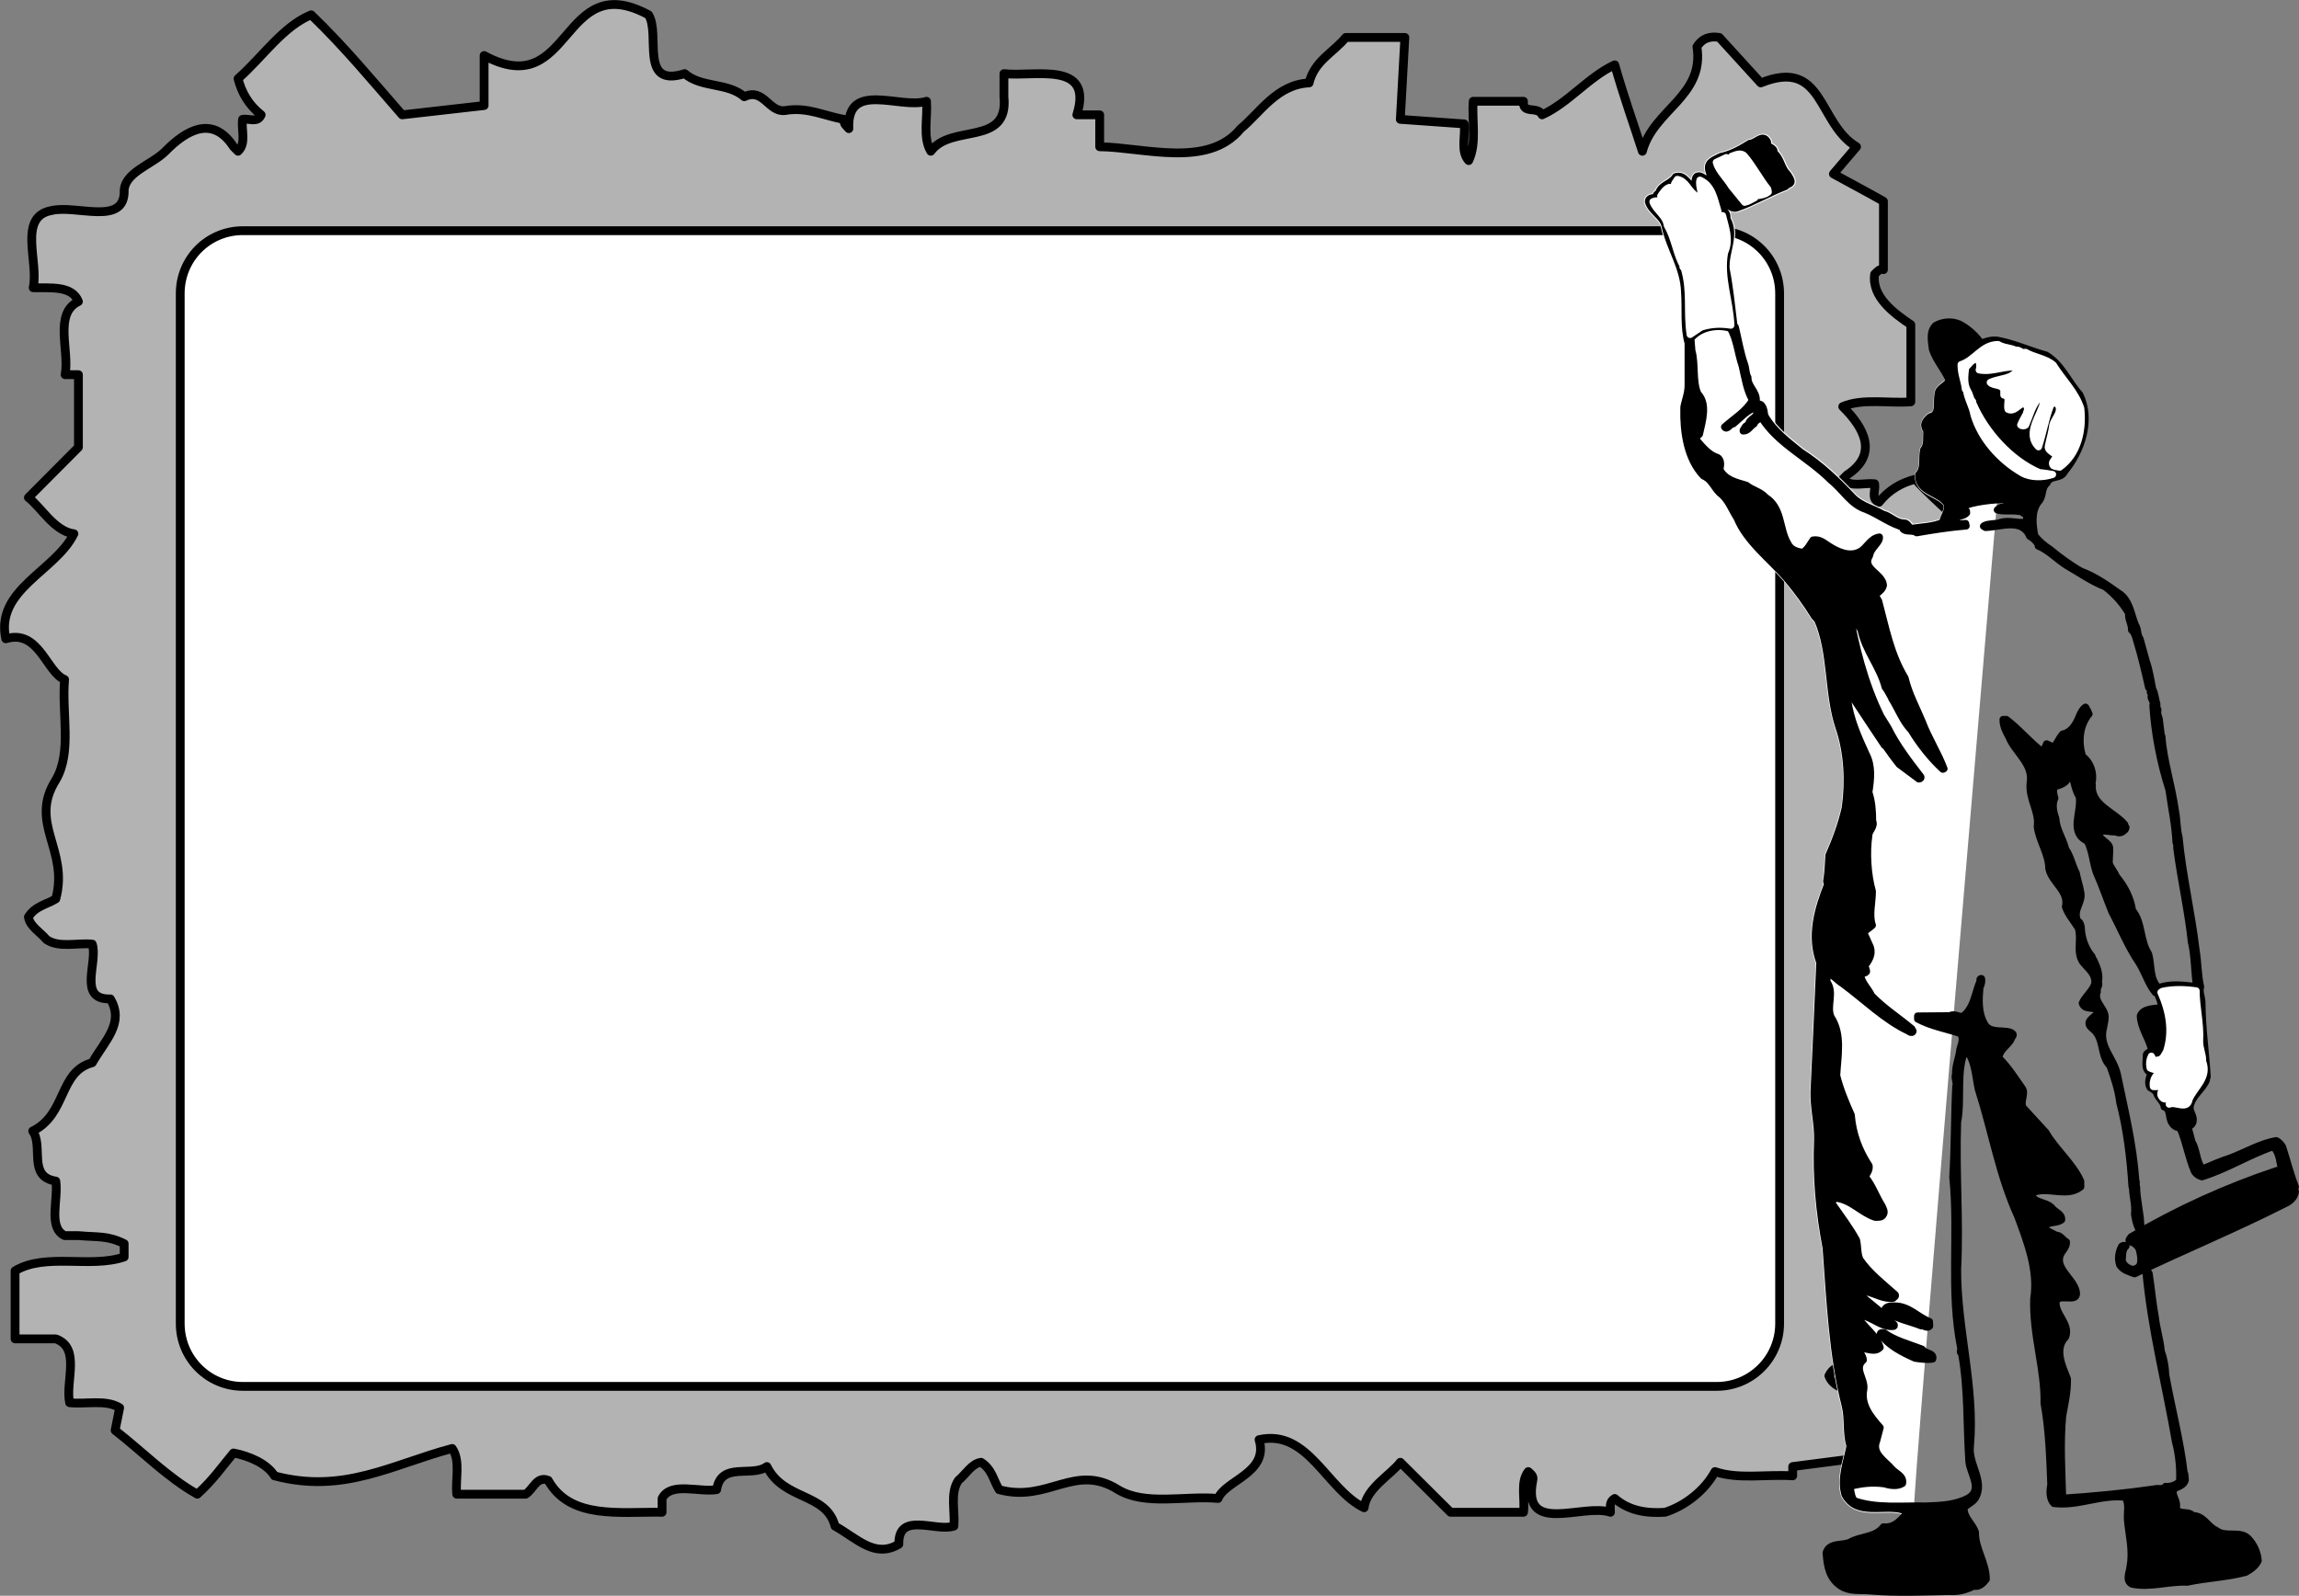
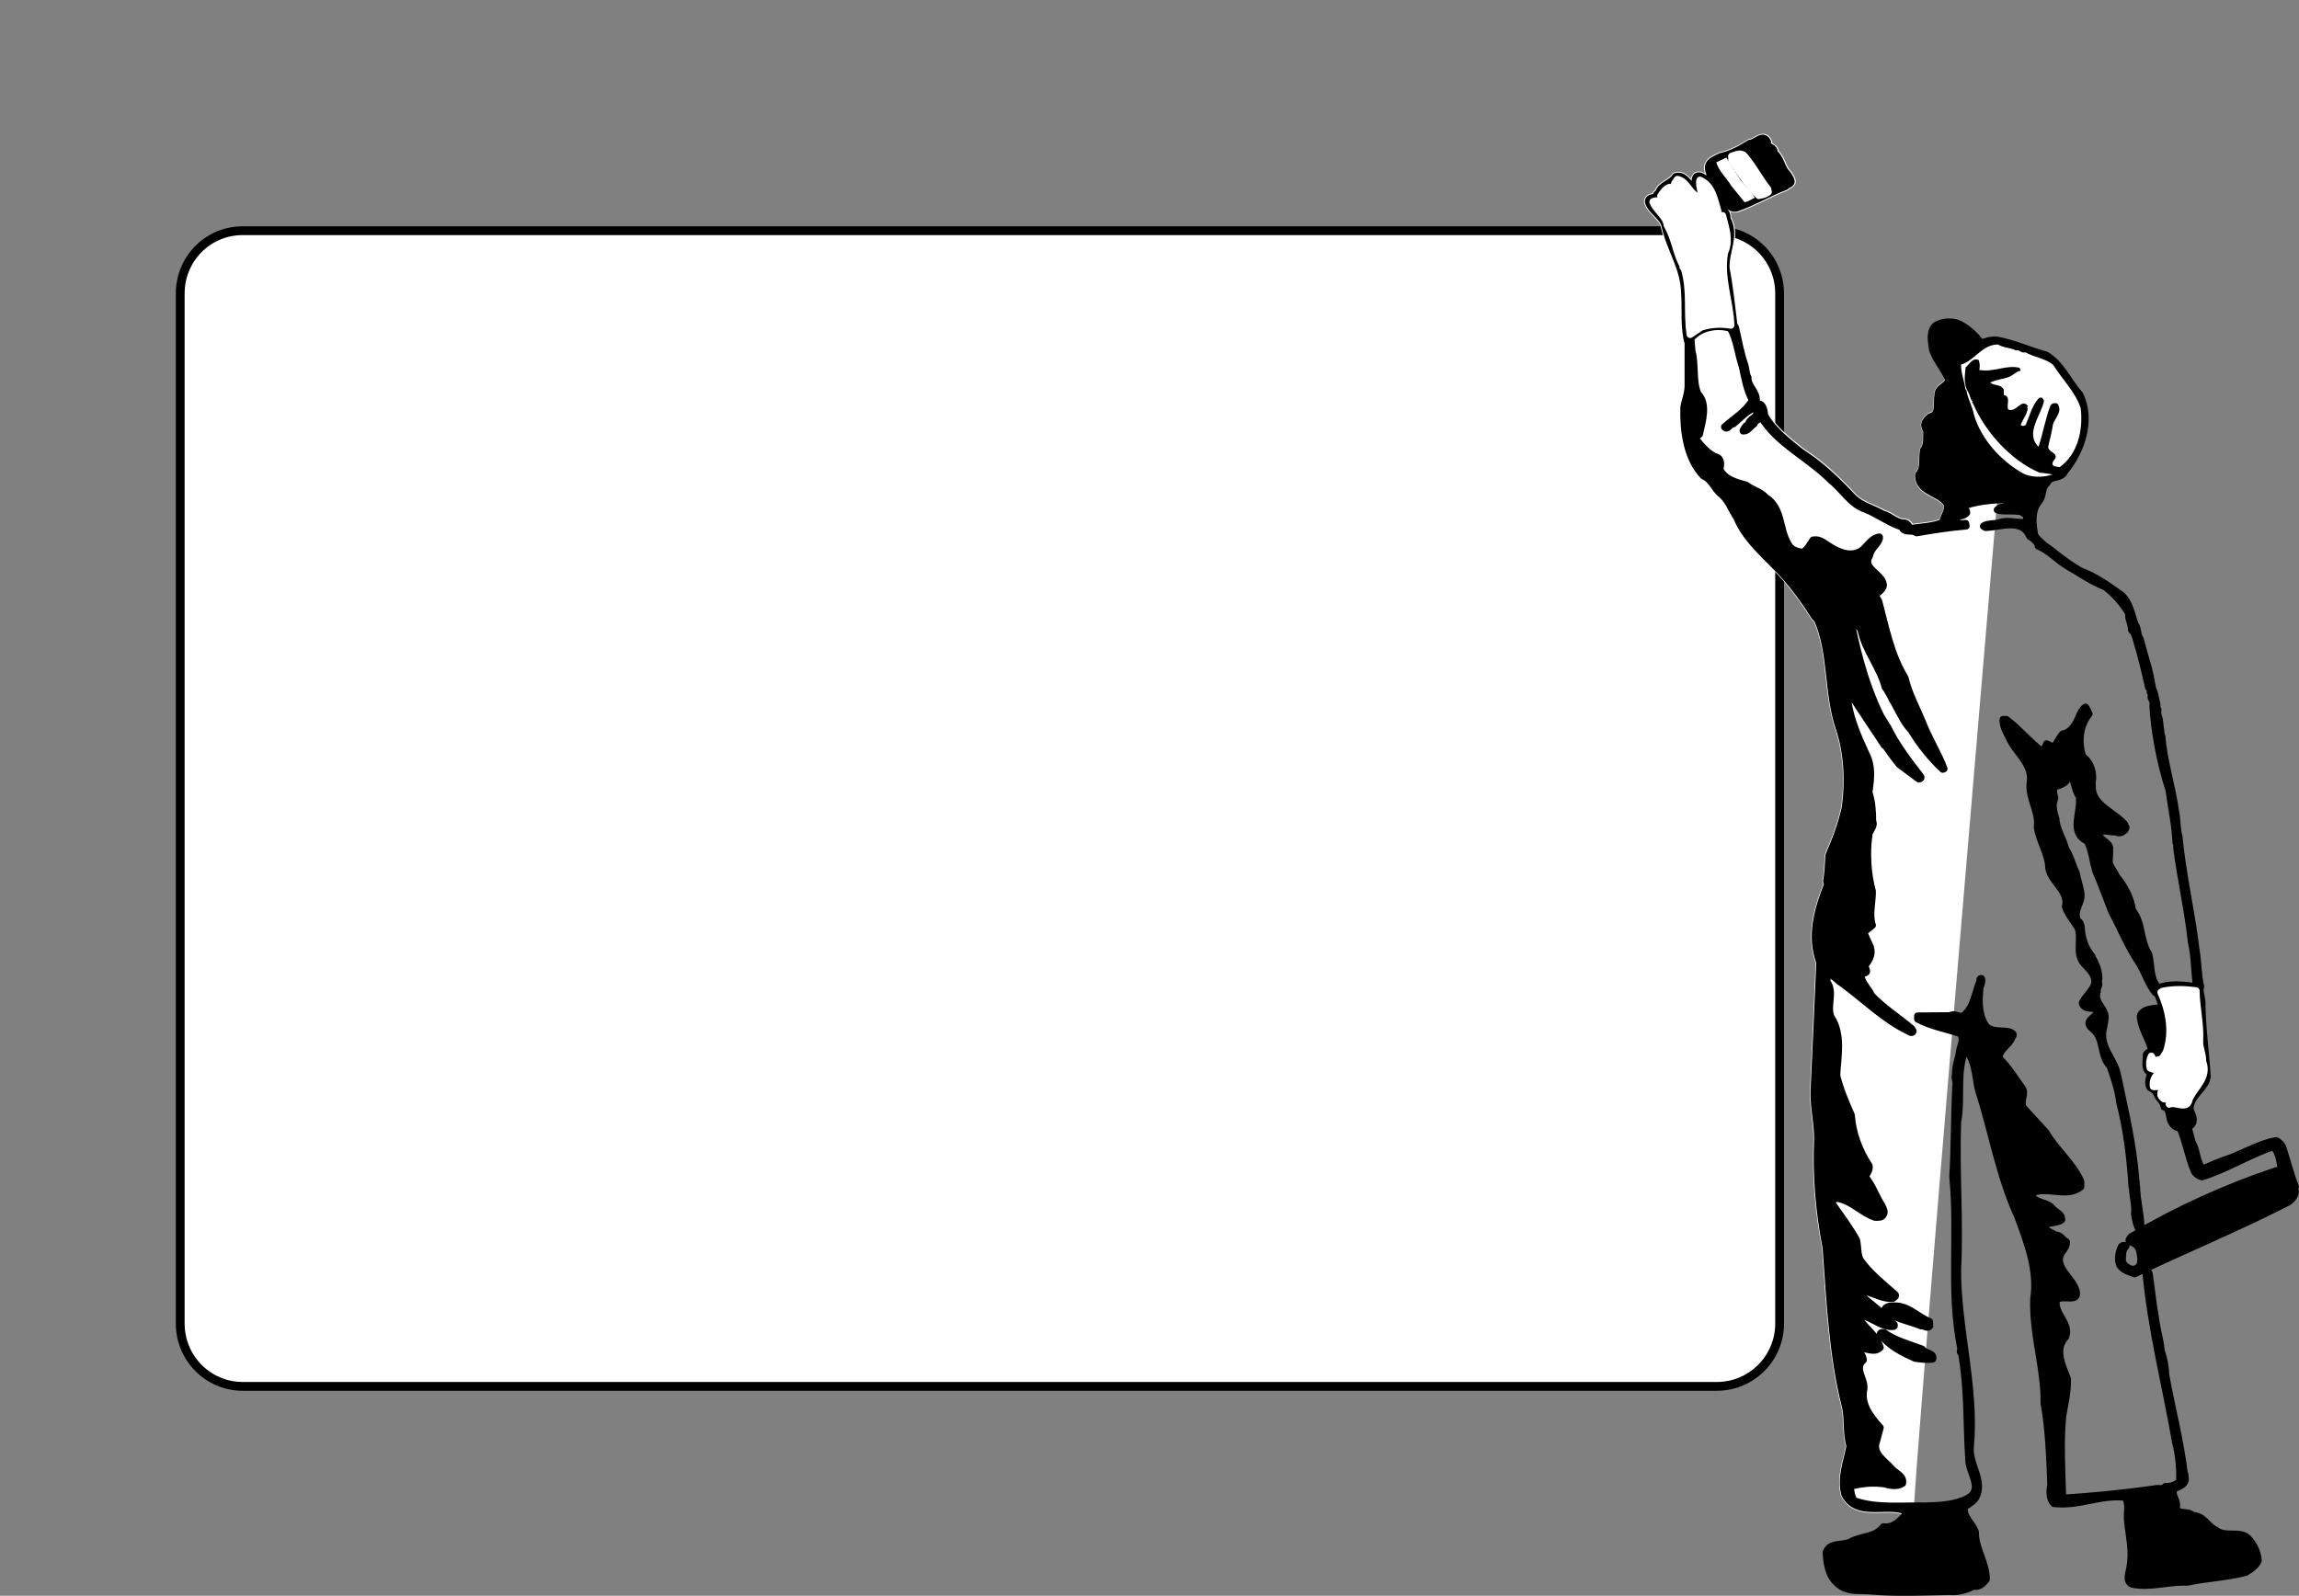
<svg xmlns="http://www.w3.org/2000/svg" xml:space="preserve" width="345.686" height="240.012" fill-rule="evenodd" stroke-linejoin="round" stroke-width="28.222" preserveAspectRatio="xMidYMid" version="1.2" viewBox="0 0 9146.28 6350.324">
  <rect x="0" y="0" width="9146.28" height="6350.324" fill="#808080" stroke="none" />
  <defs class="ClipPathGroup">
    <clipPath id="a" clipPathUnits="userSpaceOnUse">
      <path d="M0 0h21590v27940H0z" />
    </clipPath>
  </defs>
  <g class="SlideGroup">
    <g class="Slide" clip-path="url(#a)" transform="translate(-9531 -3121)">
      <g class="Page">
        <g class="Group">
          <g class="com.sun.star.drawing.ClosedBezierShape">
            <path fill="none" d="M9531 3121h7893v6184H9531z" class="BoundingBox" />
-             <path fill="#b3b3b3" d="M9843 8038h-55c-67-33-24-144-35-217-113-17-48-139-92-199 136-67 103-236 237-272 51-89 129-158 72-254-132 4-48-146-72-218-60-6-133 16-182-18-25-30-67-53-72-90 28-44 72-49 109-72 53-196-109-300 0-473 65-110 23-265 35-400-72-28-102-202-234-162-43-196 199-270 271-418-77-9-132-107-181-144l199-200v-289h-53c18-97-46-243 53-291-25-65-113-53-180-55 23-102-62-282 72-307 97-24 286 60 290-72-4-79 109-109 164-164 83-85 189-145 271-18l18 18c34-32 12-85 18-127 24-5 60 16 74-18-51-40-78-90-92-144 97-85 178-208 291-254 132 127 245 264 362 398l326-37v-199c352 190 303-352 654-162 49 77-39 292 144 234 67 58 170 34 237 92 77-37 97 63 162 55 90-16 159 23 236 35-5 18 9 26 18 37-9-194 205-76 309-109 5 67-16 144 17 199 81-111 311-18 291-217v-92c120 14 358-54 290 164h91v127c175 2 431 87 561-72 76-62 143-176 272-182 21-88 97-121 146-181h235l-18 326 254 18c6 49-16 109 18 146 33-69 12-159 18-236h200c-5 54 56 17 74 54 104-47 185-151 289-199 37 130 73 229 110 344 44-166 248-219 217-416 21-34 52-43 89-37l165 181c252-102 225 161 381 254l-92 108c67 37 134 72 199 109v272c-16-5-25 9-35 18-13 91 79 157 144 201v307c-89 7-192-15-271 19 84 83 144 189 17 272l-17 17c32 34 84 13 127 18 5 25-16 60 17 74 41-51 90-78 145-92 85 97 208 178 254 291-127 133-264 245-399 362l38 326h128c-190 352 141 303-49 654-78 49-11-39 48 144-59 67-34 170-92 237 37 77-64 97-55 162 16 90-23 159-35 236-18-5-27 9-37 18 194-9-69 183-35 287h54c30 109-76 195 90 216l18 289c-43 7-95-14-127 19 33 85 12 193 19 290-54 12-132-30-164 37 16 44 74 63 127 54v272l-271 35v37c-103-7-217 15-309-17-41 76-120 137-199 162-76 5-145-7-200-55-23 13-17 34-17 55-110-37-353 94-309-127 5-18-9-26-18-35-33 42-12 107-19 162h-290l-200-199c-37 49-136 104-144 181-149-72-223-315-418-271 40 132-135 162-163 234-134-12-289 30-398-35-173-109-277 53-473 0-23-37-28-81-72-109-37 5-60 47-90 72-34 49-13 122-18 182-72 24-222-60-219 72-95 57-164-21-254-72-35-134-204-101-271-237-60 44-182-21-200 92-72 11-183-32-217 35v55c-167-3-365 30-453-127-46-19-60 37-90 55h-274c-6-60 16-133-18-182-240 64-432 182-707 109-30-49-101-79-163-91-47 56-81 107-144 164-118-66-219-170-327-254l18-90c-55-34-132-13-199-20-18-84 46-218-55-254h-162v-271c122-73 300-9 434-55v-53c-67-33-104-25-182-32z" />
-             <path fill="none" stroke="#000" stroke-width="35" d="M9843 8038h-55c-67-33-24-144-35-217-113-17-48-139-92-199 136-67 103-236 237-272 51-89 129-158 72-254-132 4-48-146-72-218-60-6-133 16-182-18-25-30-67-53-72-90 28-44 72-49 109-72 53-196-109-300 0-473 65-110 23-265 35-400-72-28-102-202-234-162-43-196 199-270 271-418-77-9-132-107-181-144l199-200v-289h-53c18-97-46-243 53-291-25-65-113-53-180-55 23-102-62-282 72-307 97-24 286 60 290-72-4-79 109-109 164-164 83-85 189-145 271-18l18 18c34-32 12-85 18-127 24-5 60 16 74-18-51-40-78-90-92-144 97-85 178-208 291-254 132 127 245 264 362 398l326-37v-199c352 190 303-352 654-162 49 77-39 292 144 234 67 58 170 34 237 92 77-37 97 63 162 55 90-16 159 23 236 35-5 18 9 26 18 37-9-194 205-76 309-109 5 67-16 144 17 199 81-111 311-18 291-217v-92c120 14 358-54 290 164h91v127c175 2 431 87 561-72 76-62 143-176 272-182 21-88 97-121 146-181h235l-18 326 254 18c6 49-16 109 18 146 33-69 12-159 18-236h200c-5 54 56 17 74 54 104-47 185-151 289-199 37 130 73 229 110 344 44-166 248-219 217-416 21-34 52-43 89-37l165 181c252-102 225 161 381 254l-92 108c67 37 134 72 199 109v272c-16-5-25 9-35 18-13 91 79 157 144 201v307c-89 7-192-15-271 19 84 83 144 189 17 272l-17 17c32 34 84 13 127 18 5 25-16 60 17 74 41-51 90-78 145-92 85 97 208 178 254 291-127 133-264 245-399 362l38 326h128c-190 352 141 303-49 654-78 49-11-39 48 144-59 67-34 170-92 237 37 77-64 97-55 162 16 90-23 159-35 236-18-5-27 9-37 18 194-9-69 183-35 287h54c30 109-76 195 90 216l18 289c-43 7-95-14-127 19 33 85 12 193 19 290-54 12-132-30-164 37 16 44 74 63 127 54v272l-271 35v37c-103-7-217 15-309-17-41 76-120 137-199 162-76 5-145-7-200-55-23 13-17 34-17 55-110-37-353 94-309-127 5-18-9-26-18-35-33 42-12 107-19 162h-290l-200-199c-37 49-136 104-144 181-149-72-223-315-418-271 40 132-135 162-163 234-134-12-289 30-398-35-173-109-277 53-473 0-23-37-28-81-72-109-37 5-60 47-90 72-34 49-13 122-18 182-72 24-222-60-219 72-95 57-164-21-254-72-35-134-204-101-271-237-60 44-182-21-200 92-72 11-183-32-217 35v55c-167-3-365 30-453-127-46-19-60 37-90 55h-274c-6-60 16-133-18-182-240 64-432 182-707 109-30-49-101-79-163-91-47 56-81 107-144 164-118-66-219-170-327-254l18-90c-55-34-132-13-199-20-18-84 46-218-55-254h-162v-271c122-73 300-9 434-55v-53c-67-33-104-25-182-32z" />
          </g>
          <g class="com.sun.star.drawing.ClosedBezierShape">
            <path fill="none" d="M10230 4021h6400v4636h-6400z" class="BoundingBox" />
            <path fill="#fff" d="M16361 8638c138 0 250-112 250-250V4289c0-139-112-250-250-250h-5864c-138 0-249 111-249 250v4099c0 138 111 250 249 250z" />
            <path fill="none" stroke="#000" stroke-width="35" d="M16361 8638c138 0 250-112 250-250V4289c0-139-112-250-250-250h-5864c-138 0-249 111-249 250v4099c0 138 111 250 249 250z" />
          </g>
        </g>
        <g class="Group">
          <g class="Group">
            <g class="com.sun.star.drawing.ClosedBezierShape">
              <path fill="none" d="M16071 3653h1412v5499h-1412z" class="BoundingBox" />
              <path fill="#fff" d="m17128 9133-25-3c-77-23-183 27-231-61-19-64 7-128 20-194-16-49-6-109-19-160-51-202-60-412-76-628-27-140-40-280-34-429 2-64-16-128-14-194 8-174 16-342 23-513-40-106-7-215 31-311l-4-12c6-33 7-69 9-103 27-61 50-123 65-189 15-105 9-223-25-321-45-134-28-299-85-428l-12-13c-33-53-69-103-109-150-64-75-162-148-200-243-22-31-35-72-69-97-24-23-33-56-65-69-66-69-80-178-78-267l5-2-5-4c5-29 17-54 17-88v-168c-18-63-9-133-14-203-3-99-59-172-78-264-9-38-54-56-66-95 0-20 24-15 33-20l-1-2c-3-8 5-9 9-14 10-33 48-34 67-64 35-11 51 30 75 49h5c3-16-9-36 4-50 23-11 33 23 50 7 8-12-2-25-3-37-4-30 29-38 48-49 43-9 81-30 118-53 24 0 52-42 70-5-3 26 29 17 26 43 23 18 28 51 44 74 11 12 17 21 23 35 6 16-15 15-21 25-66 25-129 63-196 86-29 7-44-33-70-29-5 34 37 36 31 71 39 66-7 129-3 199 15 77 21 144 31 224l7 9c12 50 20 100 36 146 7 18 5 39 14 54-1 37 37 57 33 94 2 15 17 8 23 19 9 14 8 23 11 39 35 62 92 103 143 145 80 51 144 113 207 181 35 34 79 42 120 66 29 6 52 36 85 35 18 1 17 22 34 21 41-6 83-7 120-23 3-26 26-47 17-75-32-46-116-45-113-115 25-27 12-65 20-99 17-20 10-52 13-75-5-7-8-15-9-24 2-15 12-24 23-33 39-8 24-58 30-86 0-32 35-33 44-60l177 421s-348 4074-336 4079z" />
              <path fill="none" stroke="#fff" stroke-width="35" d="m17128 9133-25-3c-77-23-183 27-231-61-19-64 7-128 20-194-16-49-6-109-19-160-51-202-60-412-76-628-27-140-40-280-34-429 2-64-16-128-14-194 8-174 16-342 23-513-40-106-7-215 31-311l-4-12c6-33 7-69 9-103 27-61 50-123 65-189 15-105 9-223-25-321-45-134-28-299-85-428l-12-13c-33-53-69-103-109-150-64-75-162-148-200-243-22-31-35-72-69-97-24-23-33-56-65-69-66-69-80-178-78-267l5-2-5-4c5-29 17-54 17-88v-168c-18-63-9-133-14-203-3-99-59-172-78-264-9-38-54-56-66-95 0-20 24-15 33-20l-1-2c-3-8 5-9 9-14 10-33 48-34 67-64 35-11 51 30 75 49h5c3-16-9-36 4-50 23-11 33 23 50 7 8-12-2-25-3-37-4-30 29-38 48-49 43-9 81-30 118-53 24 0 52-42 70-5-3 26 29 17 26 43 23 18 28 51 44 74 11 12 17 21 23 35 6 16-15 15-21 25-66 25-129 63-196 86-29 7-44-33-70-29-5 34 37 36 31 71 39 66-7 129-3 199 15 77 21 144 31 224l7 9c12 50 20 100 36 146 7 18 5 39 14 54-1 37 37 57 33 94 2 15 17 8 23 19 9 14 8 23 11 39 35 62 92 103 143 145 80 51 144 113 207 181 35 34 79 42 120 66 29 6 52 36 85 35 18 1 17 22 34 21 41-6 83-7 120-23 3-26 26-47 17-75-32-46-116-45-113-115 25-27 12-65 20-99 17-20 10-52 13-75-5-7-8-15-9-24 2-15 12-24 23-33 39-8 24-58 30-86 0-32 35-33 44-60l177 421s-348 4074-336 4079z" />
            </g>
          </g>
          <g class="com.sun.star.drawing.ClosedBezierShape">
            <path fill="none" d="M16088 3670h2577v5789h-2577z" class="BoundingBox" />
            <path d="M16376 3744c-19 11-52 19-48 49 1 12 11 25 3 37-17 16-27-18-50-7-13 14-1 34-4 50h-5c-24-19-40-60-75-49-19 30-57 31-67 64-4 5-12 6-9 14l1 2c-9 5-33 0-33 20 12 39 57 57 66 95 19 92 75 165 78 264 5 70-4 140 14 203v168c0 34-12 59-17 88l5 4-5 2c-2 89 12 198 78 267 32 13 41 45 65 68 34 25 47 67 68 98 38 95 136 168 200 243 40 47 76 97 109 150l12 13c57 129 40 294 85 428 34 98 40 216 25 321-15 66-38 128-65 189-2 34-3 70-9 103l4 12c-38 96-71 205-31 311-7 171-15 339-23 513-2 66 16 130 14 194-6 148 7 288 34 429 16 216 25 426 76 628 13 51 3 111 19 160-13 66-39 130-20 194 48 88 154 38 231 61l24 3c-30 33-55 69-102 64-32 43-91 36-133 61-32 14-82 0-95 42 4 55 12 102 59 133 36 23 74 15 117 19 101 9 215 4 313 2 34 3 65-5 98-21 23 5 38-12 50-27 1-65-44-122-43-187-11-36-47-57-45-98 14-15 34-21 46-40 37-68-30-134-21-206 21-234-52-467-51-703 10-196-7-385 0-586 18-88-7-207 32-289 38 43 38 101 50 157 55 172 83 345 157 507 37 101 82 213 64 329-5 142 44 280 41 415 19 102 23 222 27 324-5 25-6 57 12 75 98 12 185-36 284-25 17 29 6 59 9 93 6 61 22 121 10 183-2 24-20 56 8 70 74 15 143-11 220-8 74-16 157-19 232-39 19-11 41-25 50-47-3-34-17-64-41-89-32-31-91-2-126-31-36-16-49-59-94-59-17-23-69 3-64-40 2-25-27-50-5-69 16-7 35-13 40-32l-2-24h-2c-16-137-49-256-74-395-1-32-7-65-18-95-3-42-18-87-23-132-11-59-16-120-25-177-4-6-6-8-13-8 21 232 79 453 118 679 14 51 19 114 16 159-16 12-34 20-56 18-10 15-31 5-44 10-118 17-242 29-365 37-3-106-10-220 0-327 9-51 20-96 19-148-19-49-54-119-7-167 20-54-48-93-37-146 23-26 93 15 78-39-14-51-92-94-57-151 10-14 20-26 19-42-15-8-23-27-42-27-16-9-37-18-53-30 2-15 18-11 27-17 16-4 36-4 49-14 2-25-26-29-41-50-26-24-70-15-81-55 64-32 140 20 198-26v-22c-31-71-100-127-139-195l-89-97c-16-24 12-58-6-80-28-39-54-82-91-118 0-35 39-52 49-78 2-7 12-14 5-20-24-21-90 5-112-39-26-45-22-99-18-146 6-9 9-26 6-34-8-1-6 8-6 11-20 46-23 103-65 137-19 9-34-12-54 0l-129 1v12c54 29 114 39 171 58 13 23 3 40-3 63-3 34-18 61-17 99-6 15 6 31 1 47-6 115-5 249-12 361 23 235-14 450 31 679 4 9-7 18 4 24 26 147 19 283 29 430 4 48 57 111-2 145-49 27-109 30-169 32-97-2-198 10-285-21-13-17-12-38-18-57 48-12 89-17 140-10 20 7 51 11 70-2 6-30-27-39-43-58-27-32-80-60-60-111l14-53c-37-42-78-91-65-153 6-41-41-82-2-116-1-19-17-29-19-45 30-6 62 20 86-5-16-53-69-82-96-132 10-7 26 4 37 9 38 13 73 45 113 39 4-1 1-4 2-6-38-42-93-83-138-121 4-11 21-6 29-10 35 8 67 30 105 25 3-5 12-6 8-14-46-41-104-86-140-139-11-22-8-52-14-78-26-48-63-97-95-143-6-11 5-20 13-24 61 7 101 58 156 76 12 0 27 2 33-11 7-11-1-24-6-35-24-38-38-81-66-115 6-14 18-26 15-44-40-61-65-127-71-202-23-51-45-104-58-157 4-77 23-164-22-232-20-44 15-99-17-141 2-12-3-26 5-35 20 8 37 30 57 42 87 64 169 146 264 190 3 3 10 7 15 3 6-7-4-6-3-13-55-46-112-82-160-132-12-27-39-50-44-82 7-10 29-5 23-20 0-5-5-9-8-13 17-25 34-46 24-78l-26-58c11-13 23-18 34-29-14-41 0-90 0-135-19-68-24-155-14-223 0-19 25-34 15-57 0-40-3-79-15-114 8-52 14-105-11-152-32-70-62-137-73-214 0-15-7-32 0-43 47 75 98 149 146 222l2-1c17 24 36 51 57 77l78 58c6 0 11-5 7-10-47-61-95-123-130-194l-28-45c-66-134-102-281-128-427l8-2c16 27 25 59 41 85 17 83 75 146 96 228 12 14 18 33 28 44l-2 1c25 39 44 91 78 126 33 55 80 114 125 155 2 1 3-1 5-2-23-62-62-122-86-186-24-58-54-112-69-175-58-96-76-198-105-306-4-9-17-21-6-31 11-9 23-18 25-33-5-47-88-64-55-117 4-31 42-52 39-74-37 5-50 45-79 59-41 21-88-1-122-23-18-11-36-29-63-24-12 17-22 39-41 49-22-3-47-10-58-33-37-60-22-143-90-186-20-23-53-29-76-48-40-12-85-21-106-63 5-19 7-44-16-50-30-11-56-43-76-66-6-10 6-20 11-24 12-54 33-120-6-161-22-48-9-119-24-171l-4-49c36-45 103-57 157-41 26 44 30 101 47 150 11 47 18 97 41 136-25 45-73 73-111 107 10 15 22-13 34-12 30-24 55-56 95-67 11 9-1 20-2 30-9 17-33 21-32 43-11-4-16 13-21 19v3c20 1 28-20 43-28 5-14 19-18 29-27 66 107 184 158 277 251 51 41 78 96 139 116 52 21 99 59 153 72l-5 6c12 14 39 3 54 15 65-11 126-21 197-27l-2-10c-26 4-49-8-76-8 17-29 59-11 80-34-4 0 4-8-4-9l-8 1v-3c-11 6-27 1-39 5v-3c57-34 128-40 195-45 29 10 72-1 90 32-19 4-33-7-58-3-20 0-42-1-54 13 24 8 57 1 84 6 12-2 20 9 30 13 5 8 2 19 2 29-38 7-66-9-105 2 2-1 3 0 3 1-23 5-49 3-65 11l-4 3 8 5c62-2 145-38 176 35 15 8 29 22 36 38l-2 1c40 16 74 53 112 77 52 30 100 64 154 85 38 29 70 65 94 106-4 22 12 41 11 66 13 12 15 24 20 41 19 61 35 131 48 188 7 0 6 10 8 13-5 6 3 9 3 17-6 16 12 22 6 40 6 106 29 229 64 337 10 73 25 141 28 210 5 6 2 20 4 29 16 121 44 243 57 366 13 54 12 115 20 171l-8 6c-46-5-98-12-143 6-36-37-26-88-39-135-35-54-24-125-64-173-8-51-30-94-64-135-8-19-21-32-29-53l2-49h-2c13-32-37-38-43-70 18-18 46-3 70-6 6 5 16 5 23 2 8-6 16-9 17-20-3-2-5-8-5-11-41-50-135-77-129-157-2-2-5-6-1-8 8-38-4-81-38-106-17-57-13-122 26-169-3-3-4-16-10-17 1-5-1-5-4-10-11 6-19 22-25 36-12 31-32 65-66 71-15 17-22 38-36 52l-28-13c-4 12-10 22-17 31-53-40-91-89-143-128h-13c-1 25 11 48 23 70 25 61 97 107 85 180-8 66 37 116 28 177 8 58 45 108 46 166 11 56 81 89 66 152 10 31 34 57 51 85 14 47-9 93 17 134 24 30 52 47 49 87-9 30-40 53-50 78 10 30 45 12 66 30-7 26-65 39-26 71 50 38 29 108 70 148 15 43 33 94 39 145 28 108 42 223 49 337l2 3c1 40 12 67 8 106 3 19 7 39 15 55 5 0 9-1 10-5-1-57-16-105-17-160-4-5 1-17-3-24-10-144-44-281-73-421-14-68-76-113-55-189l5-27h-1c14-44-47-69-29-115-4-15 11-24 4-38 7-31-6-62-19-89-9 0-2-12-8-15-25-31-40-72-41-115-2-9-5-22-14-23-21-47 21-73 12-115-4-26-13-50-18-77-16-32-23-68-42-95-10-42-37-78-39-121-9-25-16-56-4-82-4-12-8-30-2-45 22-7 48-13 54-37l7-31c17 31 17 75 38 107 10 61-42 143 32 177 20 38 22 86 36 125 23 52 41 105 62 157 36 67 64 138 107 201 25 39 37 85 66 120l8 3c7 19 17 36 15 57-31 4-71 3-83 32 1 46 31 85 43 129 4 19-22 14-19 32 0 26-10 55 20 68-9 15-16 40-5 57 14 8 24 13 29 30 8 15 25 28 27 47 26 7 17 43 30 62 6 12 19 21 33 21 24 56 33 117 57 173 6 11 18 19 30 22 98-30 187-87 284-120 27 27 25 65 35 99l-21-4c-201 67-395 155-580 264-3 6-12 12-6 19 16 2 34 16 39 32 5 20 9 40 3 61-7 11-18 18-32 17-17-4-33-15-39-33 2-19-2-44 15-59-4-5-13-3-17 0-12 23-17 49-8 75 14 22 42 28 59 35 194-93 402-179 599-279 20-9 38-25 41-47 1-7-11-15 0-20-22-56-33-105-51-159-5-8-13-20-26-25-63 11-121 46-182 69-40 13-74 28-111 44-25-32-21-74-41-107l-16-60c9-4 18-11 20-22 5-21-14-38-12-58 7-45 50-69 65-107-5-5 4-8 3-14-6-100-20-191-21-300-2-19-11-39-5-57-11-46-10-97-18-144-18-153-54-302-68-452-9-33-7-67-14-103-15-106-48-205-54-297h-2l-8-64c1-6-6-18-6-26-7-6 8-19-6-22 5-6 0-11 2-17-6-19-7-42-17-61-7-34-12-72-25-109l-25-90c-12-16-7-39-19-56-17-43-23-101-68-127-47-34-96-67-148-86-42-24-87-57-123-87-21-13-46-34-61-55-8-44-14-94 13-132 25-26 10-54 36-77 13-33 55-13 70-46 68-82 109-206 60-306-46-51-72-120-134-157-65-18-125-46-193-59-25-3-46 4-66 12-16-25-47-55-76-71-29-19-72-18-104 0-26 25-17 61-13 95 15 45 48 80 66 122-9 27-44 28-44 60-6 28 9 78-30 86-11 9-21 18-23 33 1 9 4 17 9 24-3 23 4 55-13 75-8 34 5 72-20 99-3 69 81 68 113 115 9 28-14 49-17 75-37 16-79 17-120 23-17 1-16-20-33-21-33 1-56-29-85-35-41-24-85-32-120-67-63-67-127-129-207-180-51-42-108-83-143-145-3-16-2-25-11-39-6-11-21-4-23-19 4-37-34-57-33-94-9-15-7-36-14-54-16-46-24-96-36-146l-6-9c-10-80-16-147-31-224-4-70 41-133 3-199 6-35-36-37-31-71 26-4 41 36 69 29 67-23 130-61 196-86 6-10 27-9 21-25-6-14-12-23-23-35-16-23-21-56-44-74 3-26-29-17-26-43-18-37-46 5-70 5-37 23-74 44-117 53z" />
            <path fill="none" stroke="#000" d="M16376 3744c-19 11-52 19-48 49 1 12 11 25 3 37-17 16-27-18-50-7-13 14-1 34-4 50h-5c-24-19-40-60-75-49-19 30-57 31-67 64-4 5-12 6-9 14l1 2c-9 5-33 0-33 20 12 39 57 57 66 95 19 92 75 165 78 264 5 70-4 140 14 203v168c0 34-12 59-17 88l5 4-5 2c-2 89 12 198 78 267 32 13 41 45 65 68 34 25 47 67 68 98 38 95 136 168 200 243 40 47 76 97 109 150l12 13c57 129 40 294 85 428 34 98 40 216 25 321-15 66-38 128-65 189-2 34-3 70-9 103l4 12c-38 96-71 205-31 311-7 171-15 339-23 513-2 66 16 130 14 194-6 148 7 288 34 429 16 216 25 426 76 628 13 51 3 111 19 160-13 66-39 130-20 194 48 88 154 38 231 61l24 3c-30 33-55 69-102 64-32 43-91 36-133 61-32 14-82 0-95 42 4 55 12 102 59 133 36 23 74 15 117 19 101 9 215 4 313 2 34 3 65-5 98-21 23 5 38-12 50-27 1-65-44-122-43-187-11-36-47-57-45-98 14-15 34-21 46-40 37-68-30-134-21-206 21-234-52-467-51-703 10-196-7-385 0-586 18-88-7-207 32-289 38 43 38 101 50 157 55 172 83 345 157 507 37 101 82 213 64 329-5 142 44 280 41 415 19 102 23 222 27 324-5 25-6 57 12 75 98 12 185-36 284-25 17 29 6 59 9 93 6 61 22 121 10 183-2 24-20 56 8 70 74 15 143-11 220-8 74-16 157-19 232-39 19-11 41-25 50-47-3-34-17-64-41-89-32-31-91-2-126-31-36-16-49-59-94-59-17-23-69 3-64-40 2-25-27-50-5-69 16-7 35-13 40-32l-2-24h-2c-16-137-49-256-74-395-1-32-7-65-18-95-3-42-18-87-23-132-11-59-16-120-25-177-4-6-6-8-13-8 21 232 79 453 118 679 14 51 19 114 16 159-16 12-34 20-56 18-10 15-31 5-44 10-118 17-242 29-365 37-3-106-10-220 0-327 9-51 20-96 19-148-19-49-54-119-7-167 20-54-48-93-37-146 23-26 93 15 78-39-14-51-92-94-57-151 10-14 20-26 19-42-15-8-23-27-42-27-16-9-37-18-53-30 2-15 18-11 27-17 16-4 36-4 49-14 2-25-26-29-41-50-26-24-70-15-81-55 64-32 140 20 198-26v-22c-31-71-100-127-139-195l-89-97c-16-24 12-58-6-80-28-39-54-82-91-118 0-35 39-52 49-78 2-7 12-14 5-20-24-21-90 5-112-39-26-45-22-99-18-146 6-9 9-26 6-34-8-1-6 8-6 11-20 46-23 103-65 137-19 9-34-12-54 0l-129 1v12c54 29 114 39 171 58 13 23 3 40-3 63-3 34-18 61-17 99-6 15 6 31 1 47-6 115-5 249-12 361 23 235-14 450 31 679 4 9-7 18 4 24 26 147 19 283 29 430 4 48 57 111-2 145-49 27-109 30-169 32-97-2-198 10-285-21-13-17-12-38-18-57 48-12 89-17 140-10 20 7 51 11 70-2 6-30-27-39-43-58-27-32-80-60-60-111l14-53c-37-42-78-91-65-153 6-41-41-82-2-116-1-19-17-29-19-45 30-6 62 20 86-5-16-53-69-82-96-132 10-7 26 4 37 9 38 13 73 45 113 39 4-1 1-4 2-6-38-42-93-83-138-121 4-11 21-6 29-10 35 8 67 30 105 25 3-5 12-6 8-14-46-41-104-86-140-139-11-22-8-52-14-78-26-48-63-97-95-143-6-11 5-20 13-24 61 7 101 58 156 76 12 0 27 2 33-11 7-11-1-24-6-35-24-38-38-81-66-115 6-14 18-26 15-44-40-61-65-127-71-202-23-51-45-104-58-157 4-77 23-164-22-232-20-44 15-99-17-141 2-12-3-26 5-35 20 8 37 30 57 42 87 64 169 146 264 190 3 3 10 7 15 3 6-7-4-6-3-13-55-46-112-82-160-132-12-27-39-50-44-82 7-10 29-5 23-20 0-5-5-9-8-13 17-25 34-46 24-78l-26-58c11-13 23-18 34-29-14-41 0-90 0-135-19-68-24-155-14-223 0-19 25-34 15-57 0-40-3-79-15-114 8-52 14-105-11-152-32-70-62-137-73-214 0-15-7-32 0-43 47 75 98 149 146 222l2-1c17 24 36 51 57 77l78 58c6 0 11-5 7-10-47-61-95-123-130-194l-28-45c-66-134-102-281-128-427l8-2c16 27 25 59 41 85 17 83 75 146 96 228 12 14 18 33 28 44l-2 1c25 39 44 91 78 126 33 55 80 114 125 155 2 1 3-1 5-2-23-62-62-122-86-186-24-58-54-112-69-175-58-96-76-198-105-306-4-9-17-21-6-31 11-9 23-18 25-33-5-47-88-64-55-117 4-31 42-52 39-74-37 5-50 45-79 59-41 21-88-1-122-23-18-11-36-29-63-24-12 17-22 39-41 49-22-3-47-10-58-33-37-60-22-143-90-186-20-23-53-29-76-48-40-12-85-21-106-63 5-19 7-44-16-50-30-11-56-43-76-66-6-10 6-20 11-24 12-54 33-120-6-161-22-48-9-119-24-171l-4-49c36-45 103-57 157-41 26 44 30 101 47 150 11 47 18 97 41 136-25 45-73 73-111 107 10 15 22-13 34-12 30-24 55-56 95-67 11 9-1 20-2 30-9 17-33 21-32 43-11-4-16 13-21 19v3c20 1 28-20 43-28 5-14 19-18 29-27 66 107 184 158 277 251 51 41 78 96 139 116 52 21 99 59 153 72l-5 6c12 14 39 3 54 15 65-11 126-21 197-27l-2-10c-26 4-49-8-76-8 17-29 59-11 80-34-4 0 4-8-4-9l-8 1v-3c-11 6-27 1-39 5v-3c57-34 128-40 195-45 29 10 72-1 90 32-19 4-33-7-58-3-20 0-42-1-54 13 24 8 57 1 84 6 12-2 20 9 30 13 5 8 2 19 2 29-38 7-66-9-105 2 2-1 3 0 3 1-23 5-49 3-65 11l-4 3 8 5c62-2 145-38 176 35 15 8 29 22 36 38l-2 1c40 16 74 53 112 77 52 30 100 64 154 85 38 29 70 65 94 106-4 22 12 41 11 66 13 12 15 24 20 41 19 61 35 131 48 188 7 0 6 10 8 13-5 6 3 9 3 17-6 16 12 22 6 40 6 106 29 229 64 337 10 73 25 141 28 210 5 6 2 20 4 29 16 121 44 243 57 366 13 54 12 115 20 171l-8 6c-46-5-98-12-143 6-36-37-26-88-39-135-35-54-24-125-64-173-8-51-30-94-64-135-8-19-21-32-29-53l2-49h-2c13-32-37-38-43-70 18-18 46-3 70-6 6 5 16 5 23 2 8-6 16-9 17-20-3-2-5-8-5-11-41-50-135-77-129-157-2-2-5-6-1-8 8-38-4-81-38-106-17-57-13-122 26-169-3-3-4-16-10-17 1-5-1-5-4-10-11 6-19 22-25 36-12 31-32 65-66 71-15 17-22 38-36 52l-28-13c-4 12-10 22-17 31-53-40-91-89-143-128h-13c-1 25 11 48 23 70 25 61 97 107 85 180-8 66 37 116 28 177 8 58 45 108 46 166 11 56 81 89 66 152 10 31 34 57 51 85 14 47-9 93 17 134 24 30 52 47 49 87-9 30-40 53-50 78 10 30 45 12 66 30-7 26-65 39-26 71 50 38 29 108 70 148 15 43 33 94 39 145 28 108 42 223 49 337l2 3c1 40 12 67 8 106 3 19 7 39 15 55 5 0 9-1 10-5-1-57-16-105-17-160-4-5 1-17-3-24-10-144-44-281-73-421-14-68-76-113-55-189l5-27h-1c14-44-47-69-29-115-4-15 11-24 4-38 7-31-6-62-19-89-9 0-2-12-8-15-25-31-40-72-41-115-2-9-5-22-14-23-21-47 21-73 12-115-4-26-13-50-18-77-16-32-23-68-42-95-10-42-37-78-39-121-9-25-16-56-4-82-4-12-8-30-2-45 22-7 48-13 54-37l7-31c17 31 17 75 38 107 10 61-42 143 32 177 20 38 22 86 36 125 23 52 41 105 62 157 36 67 64 138 107 201 25 39 37 85 66 120l8 3c7 19 17 36 15 57-31 4-71 3-83 32 1 46 31 85 43 129 4 19-22 14-19 32 0 26-10 55 20 68-9 15-16 40-5 57 14 8 24 13 29 30 8 15 25 28 27 47 26 7 17 43 30 62 6 12 19 21 33 21 24 56 33 117 57 173 6 11 18 19 30 22 98-30 187-87 284-120 27 27 25 65 35 99l-21-4c-201 67-395 155-580 264-3 6-12 12-6 19 16 2 34 16 39 32 5 20 9 40 3 61-7 11-18 18-32 17-17-4-33-15-39-33 2-19-2-44 15-59-4-5-13-3-17 0-12 23-17 49-8 75 14 22 42 28 59 35 194-93 402-179 599-279 20-9 38-25 41-47 1-7-11-15 0-20-22-56-33-105-51-159-5-8-13-20-26-25-63 11-121 46-182 69-40 13-74 28-111 44-25-32-21-74-41-107l-16-60c9-4 18-11 20-22 5-21-14-38-12-58 7-45 50-69 65-107-5-5 4-8 3-14-6-100-20-191-21-300-2-19-11-39-5-57-11-46-10-97-18-144-18-153-54-302-68-452-9-33-7-67-14-103-15-106-48-205-54-297h-2l-8-64c1-6-6-18-6-26-7-6 8-19-6-22 5-6 0-11 2-17-6-19-7-42-17-61-7-34-12-72-25-109l-25-90c-12-16-7-39-19-56-17-43-23-101-68-127-47-34-96-67-148-86-42-24-87-57-123-87-21-13-46-34-61-55-8-44-14-94 13-132 25-26 10-54 36-77 13-33 55-13 70-46 68-82 109-206 60-306-46-51-72-120-134-157-65-18-125-46-193-59-25-3-46 4-66 12-16-25-47-55-76-71-29-19-72-18-104 0-26 25-17 61-13 95 15 45 48 80 66 122-9 27-44 28-44 60-6 28 9 78-30 86-11 9-21 18-23 33 1 9 4 17 9 24-3 23 4 55-13 75-8 34 5 72-20 99-3 69 81 68 113 115 9 28-14 49-17 75-37 16-79 17-120 23-17 1-16-20-33-21-33 1-56-29-85-35-41-24-85-32-120-67-63-67-127-129-207-180-51-42-108-83-143-145-3-16-2-25-11-39-6-11-21-4-23-19 4-37-34-57-33-94-9-15-7-36-14-54-16-46-24-96-36-146l-6-9c-10-80-16-147-31-224-4-70 41-133 3-199 6-35-36-37-31-71 26-4 41 36 69 29 67-23 130-61 196-86 6-10 27-9 21-25-6-14-12-23-23-35-16-23-21-56-44-74 3-26-29-17-26-43-18-37-46 5-70 5-37 23-74 44-117 53z" />
          </g>
          <g class="com.sun.star.drawing.ClosedBezierShape">
            <path fill="none" d="M16419 3733h149v168h-149z" class="BoundingBox" />
            <path fill="#fff" d="m16420 3743 1 16c32 48 65 100 107 140 17-4 24-3 38-14l-2-11c-34-43-59-92-93-132-14-16-36-4-51 1z" />
            <path fill="none" stroke="#fff" d="m16420 3743 1 16c32 48 65 100 107 140 17-4 24-3 38-14l-2-11c-34-43-59-92-93-132-14-16-36-4-51 1z" />
          </g>
          <g class="com.sun.star.drawing.ClosedBezierShape">
            <path fill="none" d="M16358 3747h156v181h-156z" class="BoundingBox" />
            <path fill="#fff" d="M16359 3767c9 34 42 63 60 94l53 65c15-3 27-12 40-18-14-27-36-45-56-70l-57-90z" />
-             <path fill="none" stroke="#fff" d="M16359 3767c9 34 42 63 60 94l53 65c15-3 27-12 40-18-14-27-36-45-56-70l-57-90z" />
          </g>
          <g class="com.sun.star.drawing.ClosedBezierShape">
-             <path fill="none" d="M16106 3834h313v620h-313z" class="BoundingBox" />
+             <path fill="none" d="M16106 3834h313v620h-313" class="BoundingBox" />
            <path fill="#fff" d="M16193 3852c15 21 48 40 46 72-12 2-15-15-21-21-11-13-26-38-46-36-15 5-26 22-34 34 12 24 44 33 54 61-3 3-9 4-14 3-21-18-39-57-71-41 12 34 52 54 57 94 30 49 37 118 64 161-6 7 5 6 4 11 27 93 9 168 23 262l43-29c37-12 76-15 119-8-4-98-43-190-25-289 23-50 4-98-8-147-13 15 14 45-11 50-11-17-3-49-8-70-14-44-21-99-71-121-7 26 16 59-1 80-10-2-12-16-22-23-26-21-34-54-67-60z" />
            <path fill="none" stroke="#fff" d="M16193 3852c15 21 48 40 46 72-12 2-15-15-21-21-11-13-26-38-46-36-15 5-26 22-34 34 12 24 44 33 54 61-3 3-9 4-14 3-21-18-39-57-71-41 12 34 52 54 57 94 30 49 37 118 64 161-6 7 5 6 4 11 27 93 9 168 23 262l43-29c37-12 76-15 119-8-4-98-43-190-25-289 23-50 4-98-8-147-13 15 14 45-11 50-11-17-3-49-8-70-14-44-21-99-71-121-7 26 16 59-1 80-10-2-12-16-22-23-26-21-34-54-67-60z" />
          </g>
          <g class="com.sun.star.drawing.ClosedBezierShape">
            <path fill="none" d="M17332 4491h481v529h-481z" class="BoundingBox" />
            <path fill="#fff" d="M17333 4572c-1 34 13 64 17 98l4 2c4 34 24 65 30 99 28 96 104 181 192 232 33 19 83 19 121 6-15-2-34-6-52-7-117-50-217-165-264-274l-5-6 3-3c-11-11-10-26-19-40-17-30-13-58-9-96 16-13 27-40 52-29 4 10 6 27 2 39 57 11 109-22 162-8-4 5 8 8 0 12-15 3-26 16-39 22-25 11-54 12-79 24 8 9 24 9 35 13 7 2 16 8 19 16v21c29 5 10 38 17 57 33 16 53-48 80-12-2 2-4 2-5 2 7 9-2 20-3 29-8 15-17 30-22 43 5 5 15 5 20 0 15-34 25-77 51-105 3-6 10-2 14-4l8 12c-11 59-77 129-22 184 18-54 27-111 47-163 5-10 17-13 28-9 23 31-10 57-18 84-3 27-12 56-18 85-5 24 38 25 28 49-5 8-18 18-8 29 7 4 15 4 25 6 72-51 94-147 84-234-21-65-72-113-109-172-28-26-79-32-111-51-19 5-22-12-39-8-21-11-47-9-70-23-64 0-91 62-147 80z" />
-             <path fill="none" stroke="#fff" d="M17333 4572c-1 34 13 64 17 98l4 2c4 34 24 65 30 99 28 96 104 181 192 232 33 19 83 19 121 6-15-2-34-6-52-7-117-50-217-165-264-274l-5-6 3-3c-11-11-10-26-19-40-17-30-13-58-9-96 16-13 27-40 52-29 4 10 6 27 2 39 57 11 109-22 162-8-4 5 8 8 0 12-15 3-26 16-39 22-25 11-54 12-79 24 8 9 24 9 35 13 7 2 16 8 19 16v21c29 5 10 38 17 57 33 16 53-48 80-12-2 2-4 2-5 2 7 9-2 20-3 29-8 15-17 30-22 43 5 5 15 5 20 0 15-34 25-77 51-105 3-6 10-2 14-4l8 12c-11 59-77 129-22 184 18-54 27-111 47-163 5-10 17-13 28-9 23 31-10 57-18 84-3 27-12 56-18 85-5 24 38 25 28 49-5 8-18 18-8 29 7 4 15 4 25 6 72-51 94-147 84-234-21-65-72-113-109-172-28-26-79-32-111-51-19 5-22-12-39-8-21-11-47-9-70-23-64 0-91 62-147 80z" />
          </g>
          <g class="com.sun.star.drawing.ClosedBezierShape">
            <path fill="none" d="M18082 7058h220v462h-220z" class="BoundingBox" />
            <path fill="#fff" d="m18134 7066-6 4c34 77 48 157 22 236-8 12-14 32-33 33-4 7-12-2-19 1l-8-16c-7 14-9 29-5 47 33 16 77 6 104-15 8-6 14 4 18 7-27 22-58 29-94 35-12 11-18 29-15 47 41 4 70-32 109-36 3 2 13 12 2 17-8 10-17 6-29 9-18 15-57 15-52 44 14 35 42 0 63 0 4-3 9-7 14-3 6 2 1 7 2 11-15 10-33 13-46 28 25-12 72 25 79-19 21-50 79-86 54-151 1-29-13-52-12-82 4-67-14-135-14-199-42-6-91-8-134 2z" />
            <path fill="none" stroke="#fff" d="m18134 7066-6 4c34 77 48 157 22 236-8 12-14 32-33 33-4 7-12-2-19 1l-8-16c-7 14-9 29-5 47 33 16 77 6 104-15 8-6 14 4 18 7-27 22-58 29-94 35-12 11-18 29-15 47 41 4 70-32 109-36 3 2 13 12 2 17-8 10-17 6-29 9-18 15-57 15-52 44 14 35 42 0 63 0 4-3 9-7 14-3 6 2 1 7 2 11-15 10-33 13-46 28 25-12 72 25 79-19 21-50 79-86 54-151 1-29-13-52-12-82 4-67-14-135-14-199-42-6-91-8-134 2z" />
          </g>
          <g class="com.sun.star.drawing.ClosedBezierShape">
            <path fill="none" d="M17027 8317h183v88h-183z" class="BoundingBox" />
            <path d="M17028 8334c39 35 96 43 146 63 12-2 24 13 34 1l-1-18c-48-19-81-61-136-62-18-1-36 0-43 16z" />
            <path fill="none" stroke="#000" d="M17028 8334c39 35 96 43 146 63 12-2 24 13 34 1l-1-18c-48-19-81-61-136-62-18-1-36 0-43 16z" />
          </g>
          <g class="com.sun.star.drawing.ClosedBezierShape">
-             <path fill="none" d="M17010 8423h213v110h-213z" class="BoundingBox" />
            <path d="M17011 8430c34 46 87 73 139 96 22 3 46 7 70 3 7-25-31-21-42-39-52-20-110-35-152-66-6 0-14-1-15 6z" />
            <path fill="none" stroke="#000" d="M17011 8430c34 46 87 73 139 96 22 3 46 7 70 3 7-25-31-21-42-39-52-20-110-35-152-66-6 0-14-1-15 6z" />
          </g>
        </g>
      </g>
    </g>
  </g>
</svg>